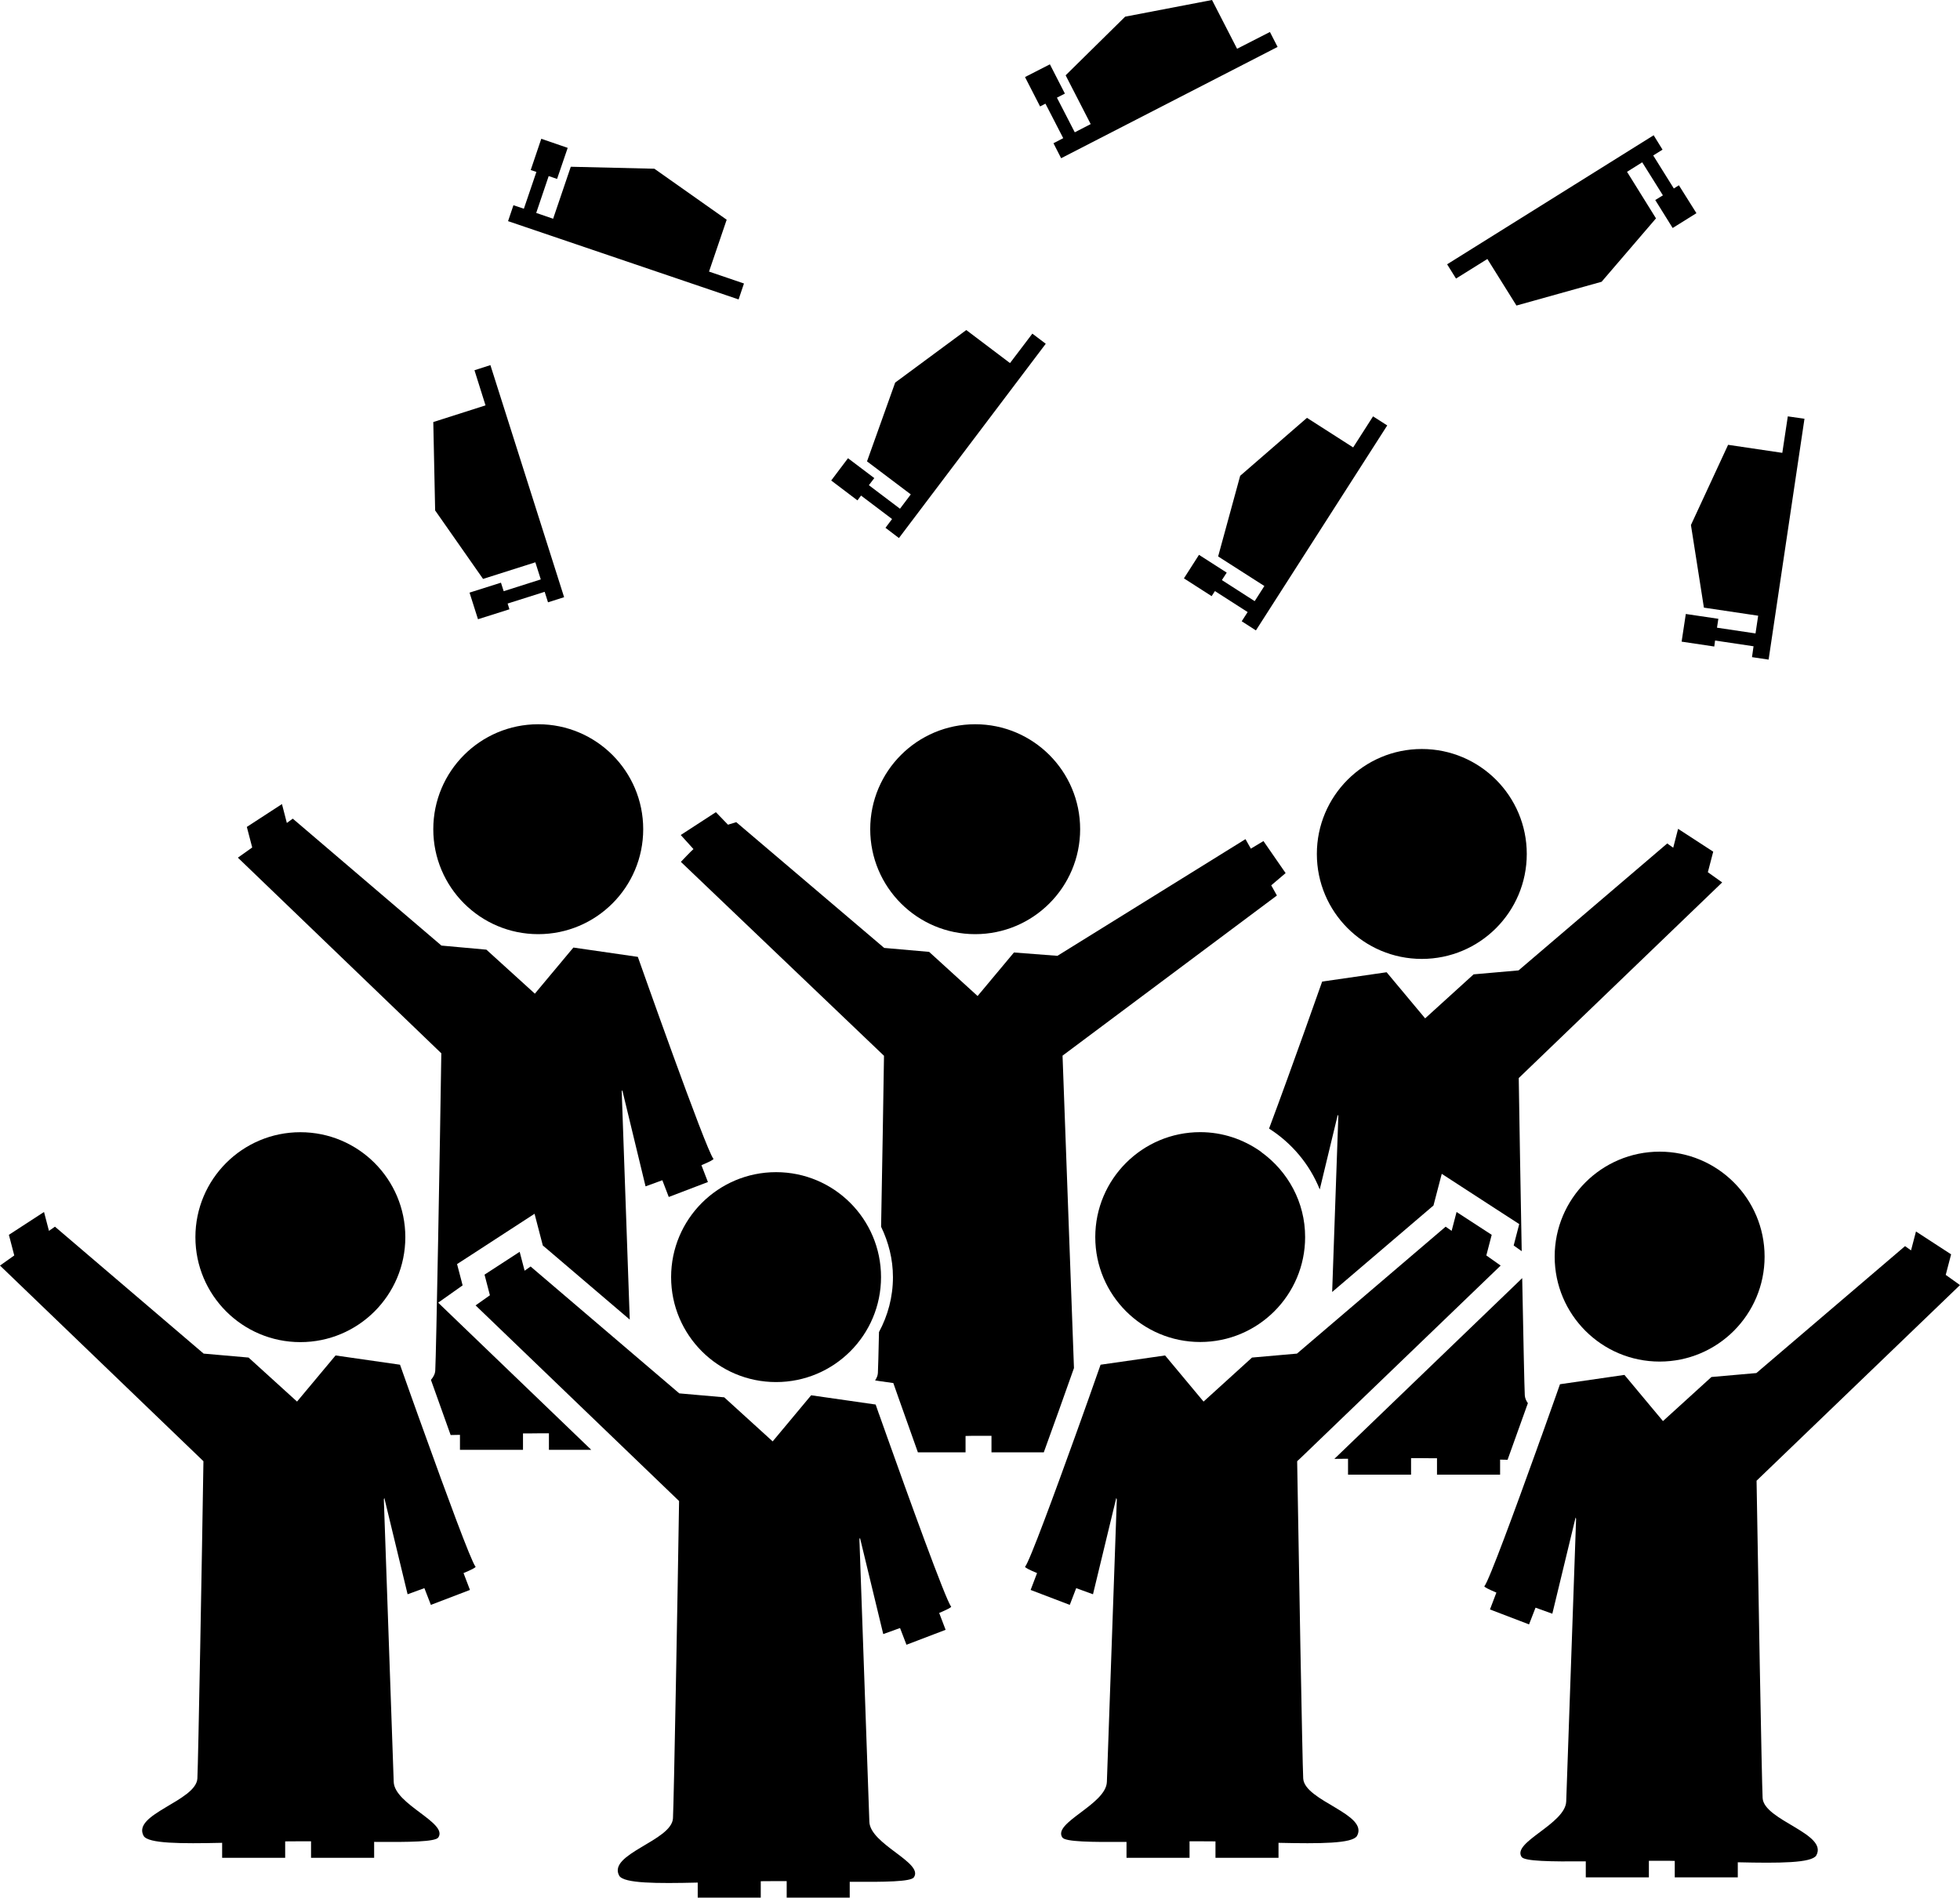
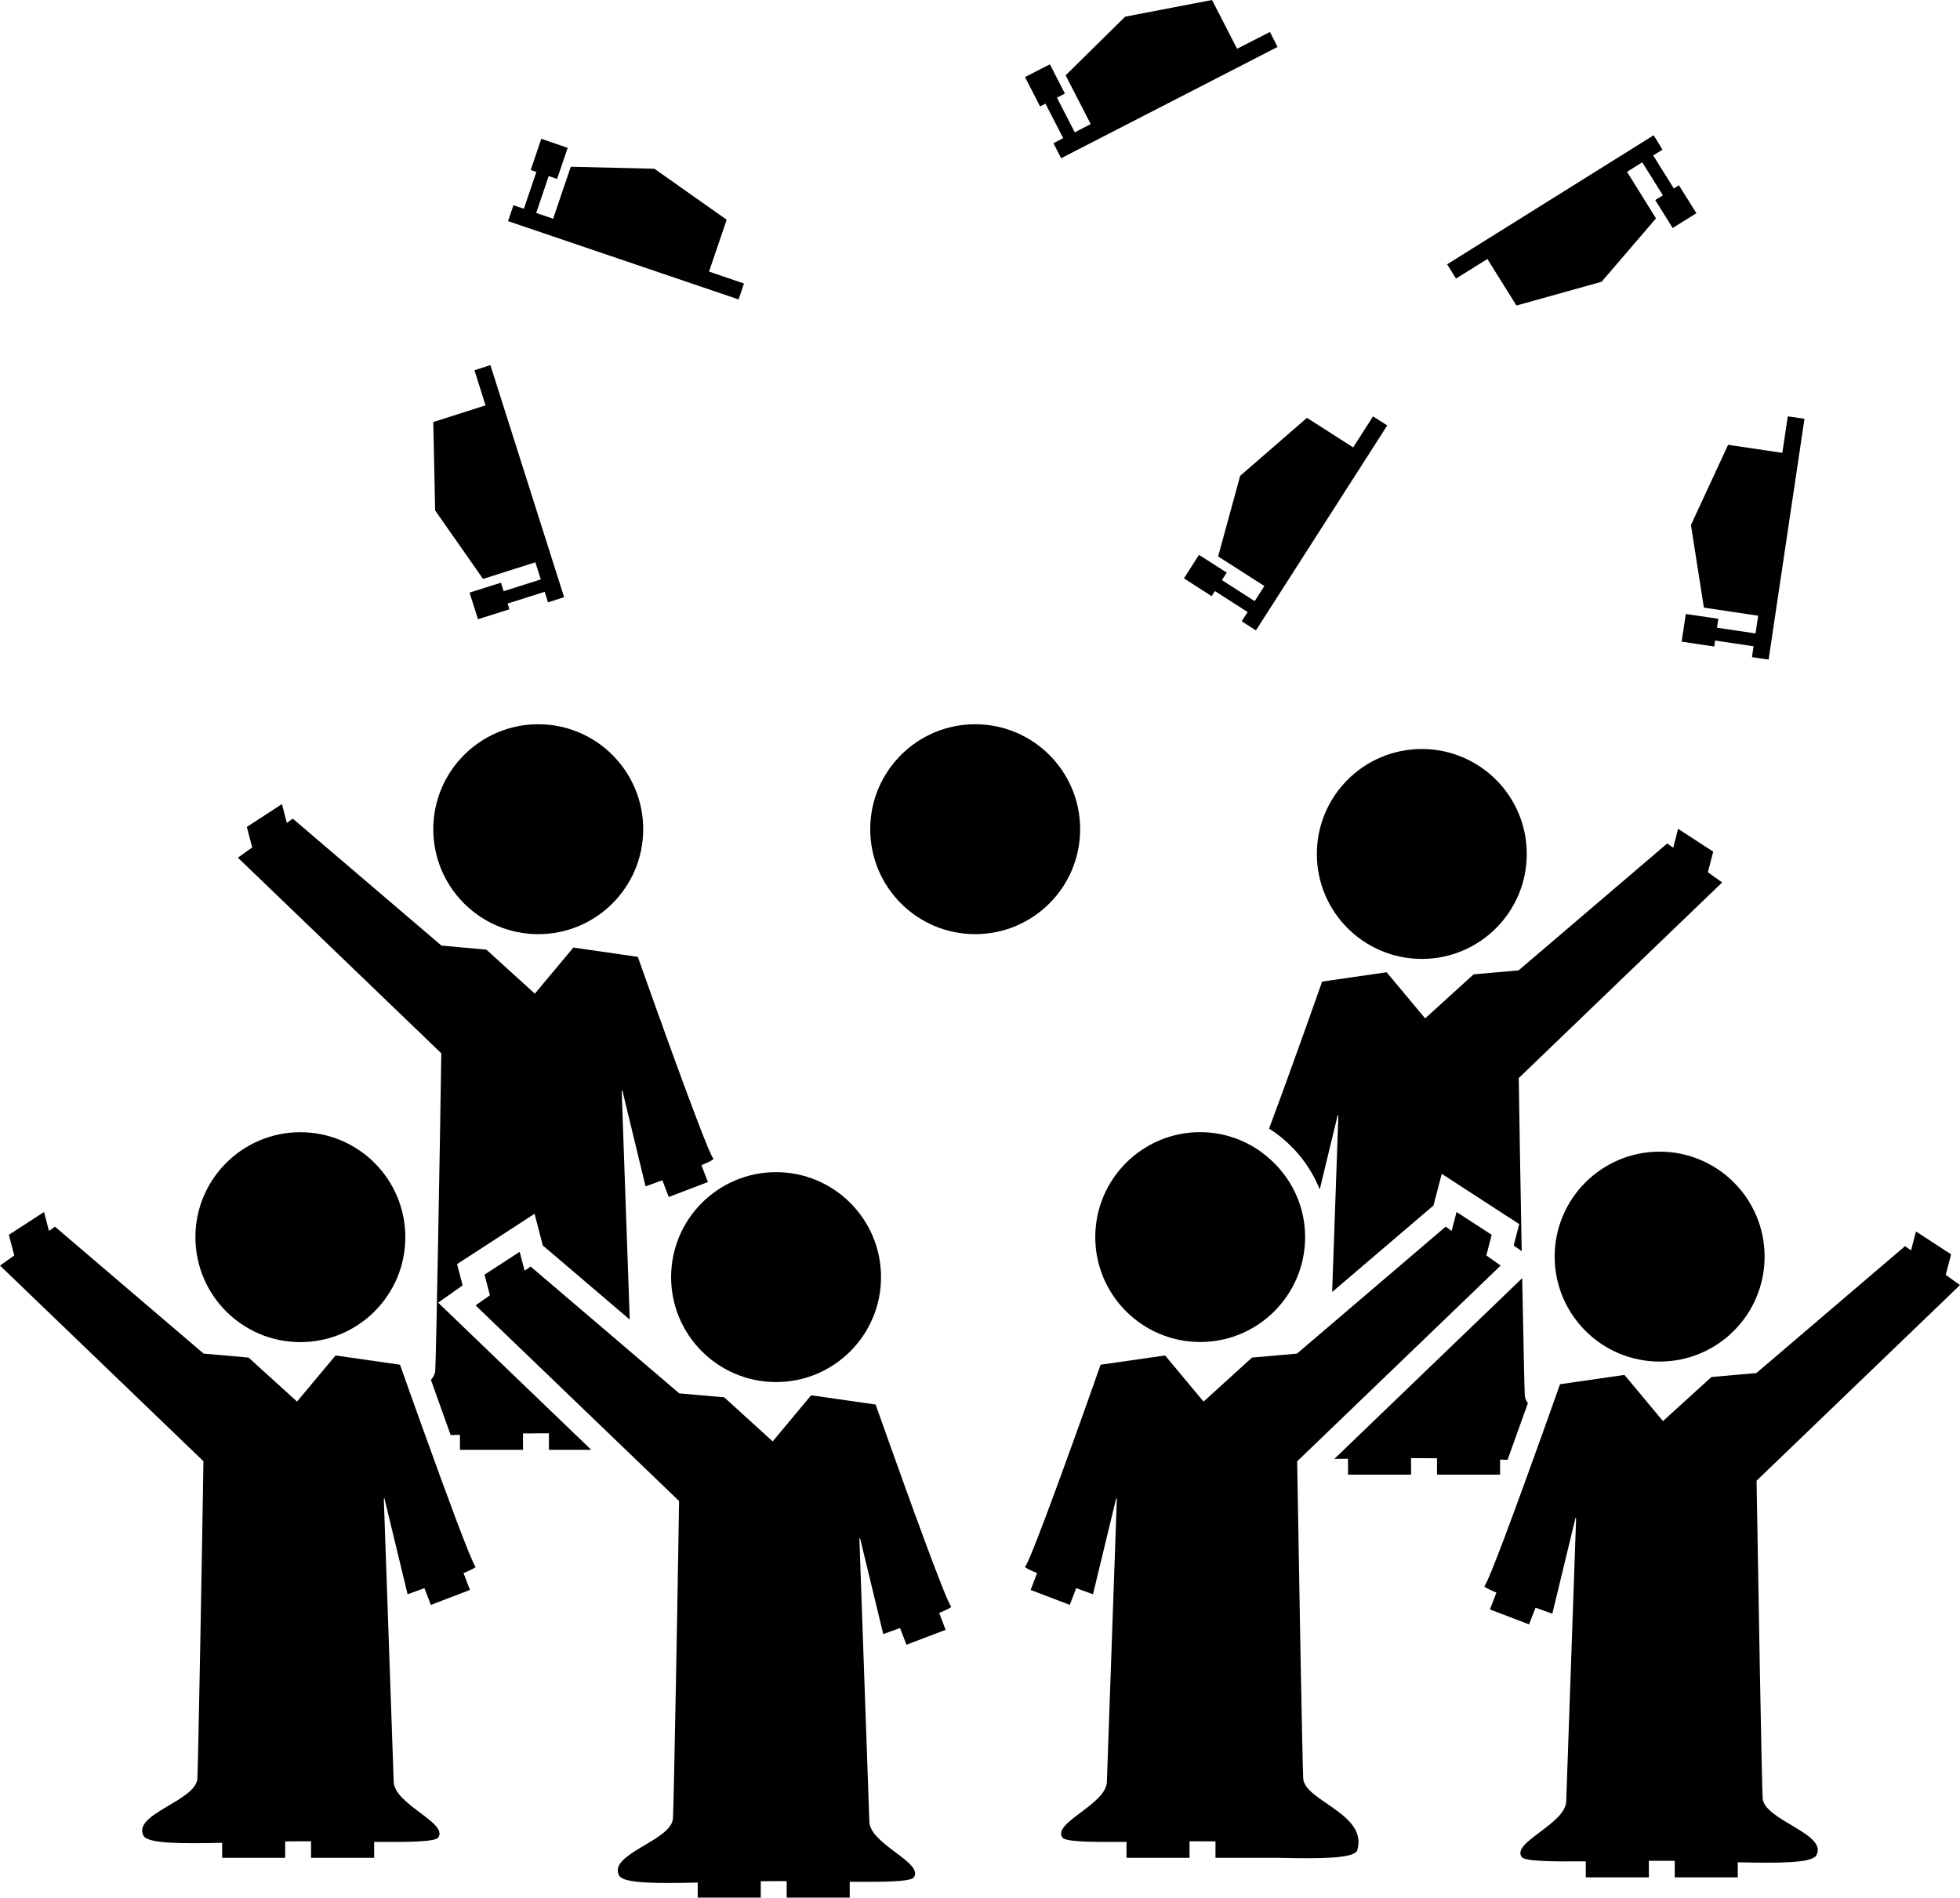
<svg xmlns="http://www.w3.org/2000/svg" version="1.1" id="Layer_1" x="0px" y="0px" width="31.746px" height="30.738px" viewBox="0 0 31.746 30.738" style="enable-background:new 0 0 31.746 30.738;" xml:space="preserve">
  <g>
    <circle cx="15.795" cy="13.431" r="1.7" />
    <circle cx="8.718" cy="13.431" r="1.7" />
    <circle cx="23.029" cy="13.832" r="1.7" />
    <circle cx="4.865" cy="20.039" r="1.7" />
    <circle cx="12.57" cy="20.686" r="1.7" />
-     <path d="M21.108,28.807c-0.014-0.261-0.075-3.695-0.098-5.139l0.056-0.052l3.24-3.117l-0.232-0.164l0.087-0.334l-0.569-0.37   l-0.08,0.306l-0.097-0.068l-2.408,2.056l-0.728,0.064l-0.785,0.713l-0.623-0.747l-1.045,0.15c0,0-0.076,0.217-0.189,0.536   c-0.029,0.082-0.062,0.174-0.096,0.269c-0.007,0.019-0.015,0.039-0.021,0.059c-0.034,0.096-0.069,0.194-0.107,0.298   c-0.327,0.909-0.74,2.032-0.809,2.109c-0.011,0.012,0.071,0.053,0.193,0.104l-0.104,0.273l0.634,0.242l0.104-0.271   c0.156,0.057,0.272,0.099,0.272,0.099l0.377-1.56l0.009,0.023c-0.054,1.513-0.151,4.31-0.161,4.576   c-0.013,0.367-0.885,0.662-0.721,0.901c0.048,0.07,0.468,0.076,1.039,0.071v0.258h1.021v-0.268c0.108,0,0.218,0,0.327,0.001   c0.031,0.001,0.062,0.001,0.093,0.001v0.266h1.021v-0.243c0.672,0.015,1.194,0.013,1.271-0.111   C22.176,29.385,21.129,29.172,21.108,28.807z" />
+     <path d="M21.108,28.807c-0.014-0.261-0.075-3.695-0.098-5.139l0.056-0.052l3.24-3.117l-0.232-0.164l0.087-0.334l-0.569-0.37   l-0.08,0.306l-0.097-0.068l-2.408,2.056l-0.728,0.064l-0.785,0.713l-0.623-0.747l-1.045,0.15c0,0-0.076,0.217-0.189,0.536   c-0.029,0.082-0.062,0.174-0.096,0.269c-0.007,0.019-0.015,0.039-0.021,0.059c-0.034,0.096-0.069,0.194-0.107,0.298   c-0.327,0.909-0.74,2.032-0.809,2.109c-0.011,0.012,0.071,0.053,0.193,0.104l-0.104,0.273l0.634,0.242l0.104-0.271   c0.156,0.057,0.272,0.099,0.272,0.099l0.377-1.56l0.009,0.023c-0.054,1.513-0.151,4.31-0.161,4.576   c-0.013,0.367-0.885,0.662-0.721,0.901c0.048,0.07,0.468,0.076,1.039,0.071v0.258h1.021v-0.268c0.108,0,0.218,0,0.327,0.001   c0.031,0.001,0.062,0.001,0.093,0.001v0.266h1.021c0.672,0.015,1.194,0.013,1.271-0.111   C22.176,29.385,21.129,29.172,21.108,28.807z" />
    <path d="M20.433,18.664c-0.007-0.005-0.012-0.012-0.019-0.016c-0.276-0.193-0.61-0.31-0.974-0.31c-0.938,0-1.7,0.761-1.7,1.7   c0,0.938,0.762,1.699,1.7,1.699s1.699-0.762,1.699-1.699C21.14,19.472,20.859,18.973,20.433,18.664z" />
    <path d="M28.549,29.123c-0.014-0.262-0.075-3.696-0.098-5.139l3.295-3.169l-0.231-0.165l0.087-0.333l-0.569-0.37l-0.08,0.306   l-0.097-0.069l-2.408,2.056l-0.728,0.064l-0.785,0.714l-0.624-0.748l-1.044,0.151c0,0-0.106,0.303-0.257,0.724   c-0.013,0.035-0.024,0.068-0.037,0.104c-0.007,0.019-0.014,0.036-0.021,0.056c-0.023,0.065-0.049,0.137-0.074,0.207   c-0.331,0.921-0.764,2.101-0.835,2.18c-0.011,0.012,0.072,0.052,0.194,0.104l-0.104,0.273l0.633,0.242l0.105-0.271   c0.156,0.057,0.272,0.098,0.272,0.098l0.377-1.559l0.008,0.023c-0.053,1.512-0.15,4.31-0.16,4.576   c-0.013,0.366-0.885,0.662-0.722,0.9c0.049,0.07,0.469,0.076,1.039,0.071v0.259h1.022v-0.268c0.108,0,0.218,0,0.327,0   c0.031,0.001,0.062,0.002,0.092,0.002v0.266h1.021v-0.244c0.672,0.016,1.194,0.013,1.271-0.11   C29.616,29.701,28.569,29.487,28.549,29.123z" />
    <circle cx="26.881" cy="20.354" r="1.7" />
    <polygon points="19.73,9.013 20.479,9.492 20.322,9.737 19.791,9.396 19.869,9.275 19.42,8.987 19.176,9.368 19.625,9.656    19.678,9.574 20.208,9.914 20.112,10.063 20.342,10.211 22.469,6.891 22.239,6.744 21.917,7.247 21.169,6.768 20.087,7.707  " />
    <polygon points="7.048,8.268 7.824,9.377 8.671,9.108 8.759,9.385 8.158,9.576 8.114,9.438 7.605,9.599 7.742,10.03 8.251,9.869    8.222,9.776 8.822,9.586 8.876,9.756 9.137,9.673 7.943,5.914 7.685,5.997 7.864,6.566 7.018,6.836  " />
-     <polygon points="13.946,8.027 14.449,8.407 14.342,8.549 14.56,8.715 16.938,5.568 16.721,5.404 16.359,5.881 15.651,5.346    14.499,6.197 14.043,7.473 14.752,8.008 14.577,8.24 14.073,7.859 14.161,7.744 13.735,7.422 13.463,7.783 13.888,8.105  " />
    <polygon points="27.598,9.842 28.477,9.973 28.434,10.26 27.81,10.167 27.832,10.023 27.305,9.945 27.237,10.393 27.766,10.472    27.779,10.375 28.402,10.468 28.377,10.644 28.646,10.684 29.227,6.783 28.957,6.744 28.868,7.335 27.99,7.205 27.388,8.504  " />
    <polygon points="12.05,4.592 11.484,4.399 11.77,3.559 10.599,2.733 9.245,2.701 8.959,3.543 8.685,3.449 8.887,2.852 9.023,2.898    9.195,2.395 8.767,2.248 8.596,2.754 8.688,2.785 8.485,3.381 8.316,3.324 8.229,3.582 11.963,4.85  " />
    <polygon points="16.933,1.679 17.221,2.238 17.063,2.32 17.187,2.563 20.693,0.76 20.569,0.518 20.037,0.79 19.631,0 18.224,0.27    17.26,1.22 17.666,2.01 17.408,2.143 17.119,1.582 17.248,1.516 17.005,1.042 16.602,1.248 16.846,1.724  " />
    <polygon points="24.091,4.195 24.562,4.949 25.941,4.564 26.822,3.537 26.353,2.783 26.599,2.629 26.934,3.164 26.81,3.24    27.092,3.693 27.477,3.453 27.193,3.001 27.111,3.053 26.777,2.518 26.928,2.424 26.784,2.191 23.439,4.281 23.583,4.512  " />
    <path d="M27.662,14.128l0.087-0.333l-0.569-0.37l-0.079,0.306l-0.097-0.069l-2.408,2.056l-0.728,0.064l-0.785,0.713l-0.624-0.747   l-1.044,0.151c0,0-0.497,1.412-0.86,2.381c0.367,0.234,0.657,0.577,0.821,0.986l0.292-1.21l0.009,0.022   c-0.027,0.783-0.066,1.907-0.1,2.849l1.586-1.354l0.055-0.047l0.134-0.513l0.451,0.293l0.569,0.369l0.235,0.152L24.536,20.1   l-0.019,0.074l0.013,0.009l0.117,0.083c-0.019-1.019-0.038-2.129-0.048-2.804l3.295-3.169L27.662,14.128z" />
    <path d="M24.297,23.885v-0.243c0.041,0.001,0.081,0.001,0.121,0.003c0.107-0.296,0.218-0.605,0.329-0.917   c-0.029-0.04-0.047-0.083-0.05-0.127c-0.007-0.122-0.023-0.928-0.042-1.899l-0.08,0.078l-2.962,2.85   c0.07-0.001,0.144-0.001,0.221-0.002v0.258h1.021v-0.268c0.109,0,0.219,0,0.328,0.002c0.03,0,0.062,0,0.092,0v0.266H24.297z" />
    <path d="M14.372,23.283c-0.055-0.153-0.1-0.281-0.133-0.374c-0.002-0.004-0.004-0.01-0.006-0.015   c-0.032-0.09-0.05-0.144-0.05-0.144l-0.445-0.064l-0.6-0.086l-0.623,0.747l-0.785-0.714l-0.728-0.064l-2.408-2.055l-0.097,0.068   l-0.08-0.306l-0.569,0.37l0.087,0.334l-0.232,0.164l3.296,3.169c-0.022,1.442-0.084,4.877-0.099,5.139   c-0.02,0.365-1.066,0.578-0.87,0.931c0.077,0.124,0.6,0.126,1.271,0.11v0.244h1.021v-0.266c0.031,0,0.062,0,0.093-0.001   c0.109-0.001,0.219-0.001,0.327-0.001v0.268h1.021V30.48c0.571,0.005,0.991-0.001,1.039-0.072c0.164-0.238-0.708-0.534-0.721-0.9   c-0.01-0.267-0.107-3.064-0.161-4.576l0.009-0.023l0.377,1.559c0,0,0.116-0.041,0.272-0.098l0.104,0.271l0.634-0.242l-0.104-0.273   c0.122-0.052,0.204-0.092,0.193-0.104C15.32,25.925,14.693,24.185,14.372,23.283z" />
-     <path d="M16.907,23.522c0.156-0.429,0.325-0.901,0.488-1.363c-0.03-0.833-0.185-5.06-0.185-5.06l3.472-2.594L20.59,14.34   l0.233-0.198l-0.359-0.519l-0.204,0.123l-0.087-0.154l-3.046,1.89l-0.704-0.054l-0.589,0.705l-0.785-0.715l-0.728-0.064   l-2.396-2.037l-0.134,0.041l-0.196-0.203l-0.569,0.37l0.206,0.228c-0.028,0.021-0.204,0.207-0.204,0.207l3.29,3.141   c-0.01,0.667-0.028,1.76-0.047,2.769c0.12,0.249,0.192,0.523,0.192,0.817c0,0.322-0.083,0.623-0.226,0.889   c-0.008,0.354-0.014,0.602-0.018,0.664c-0.002,0.041-0.02,0.081-0.045,0.119l0.063,0.01l0.232,0.033l0.078,0.222   c0.099,0.278,0.208,0.587,0.32,0.9h0.772v-0.265c0.03-0.001,0.062-0.002,0.092-0.002c0.109,0,0.219-0.001,0.328,0v0.267H16.907z" />
    <path d="M7.097,21.1l0.383-0.271l0.013-0.009l-0.019-0.074l-0.071-0.271l0.235-0.152l0.569-0.37l0.451-0.293l0.134,0.514   l0.055,0.046l1.353,1.154c-0.036-1.014-0.094-2.656-0.13-3.695l0.009-0.022l0.377,1.559c0,0,0.116-0.041,0.272-0.099l0.104,0.271   l0.634-0.242l-0.105-0.273c0.123-0.051,0.205-0.092,0.194-0.104c-0.117-0.131-1.224-3.27-1.224-3.27l-1.044-0.151l-0.624,0.747   l-0.785-0.713L7.15,15.316l-2.408-2.056L4.646,13.33l-0.079-0.306l-0.569,0.37l0.087,0.333l-0.232,0.165l3.295,3.169   c-0.021,1.442-0.083,4.877-0.098,5.138c-0.003,0.055-0.03,0.105-0.07,0.152c0.102,0.288,0.211,0.593,0.319,0.893   c0.05-0.001,0.1-0.002,0.151-0.003v0.243h1.021v-0.266c0.03,0,0.062,0,0.092,0c0.109-0.002,0.219-0.002,0.328-0.002v0.268h0.686   l-2.142-2.059L7.097,21.1z" />
    <path d="M6.887,23.246c-0.04-0.111-0.079-0.219-0.116-0.321c-0.005-0.014-0.01-0.028-0.015-0.042   c-0.036-0.102-0.071-0.199-0.102-0.285c-0.105-0.297-0.175-0.493-0.175-0.493l-1.044-0.15l-0.624,0.747l-0.785-0.713l-0.728-0.064   l-2.408-2.056l-0.097,0.068l-0.08-0.306l-0.569,0.37l0.087,0.334L0,20.499l3.295,3.169c-0.022,1.443-0.084,4.878-0.098,5.139   c-0.021,0.365-1.067,0.578-0.87,0.931c0.076,0.124,0.599,0.126,1.271,0.111v0.243h1.021v-0.266c0.03,0,0.061,0,0.092-0.001   c0.109-0.001,0.219-0.001,0.327-0.001v0.268h1.022v-0.258c0.57,0.005,0.99-0.001,1.039-0.071c0.163-0.239-0.709-0.534-0.722-0.901   c-0.01-0.267-0.107-3.063-0.16-4.576l0.008-0.023l0.377,1.56c0,0,0.116-0.042,0.272-0.099l0.105,0.271l0.633-0.242l-0.104-0.273   c0.122-0.051,0.205-0.092,0.194-0.104C7.633,25.298,7.215,24.159,6.887,23.246z" />
  </g>
  <g>
</g>
  <g>
</g>
  <g>
</g>
  <g>
</g>
  <g>
</g>
  <g>
</g>
  <g>
</g>
  <g>
</g>
  <g>
</g>
  <g>
</g>
  <g>
</g>
  <g>
</g>
  <g>
</g>
  <g>
</g>
  <g>
</g>
</svg>